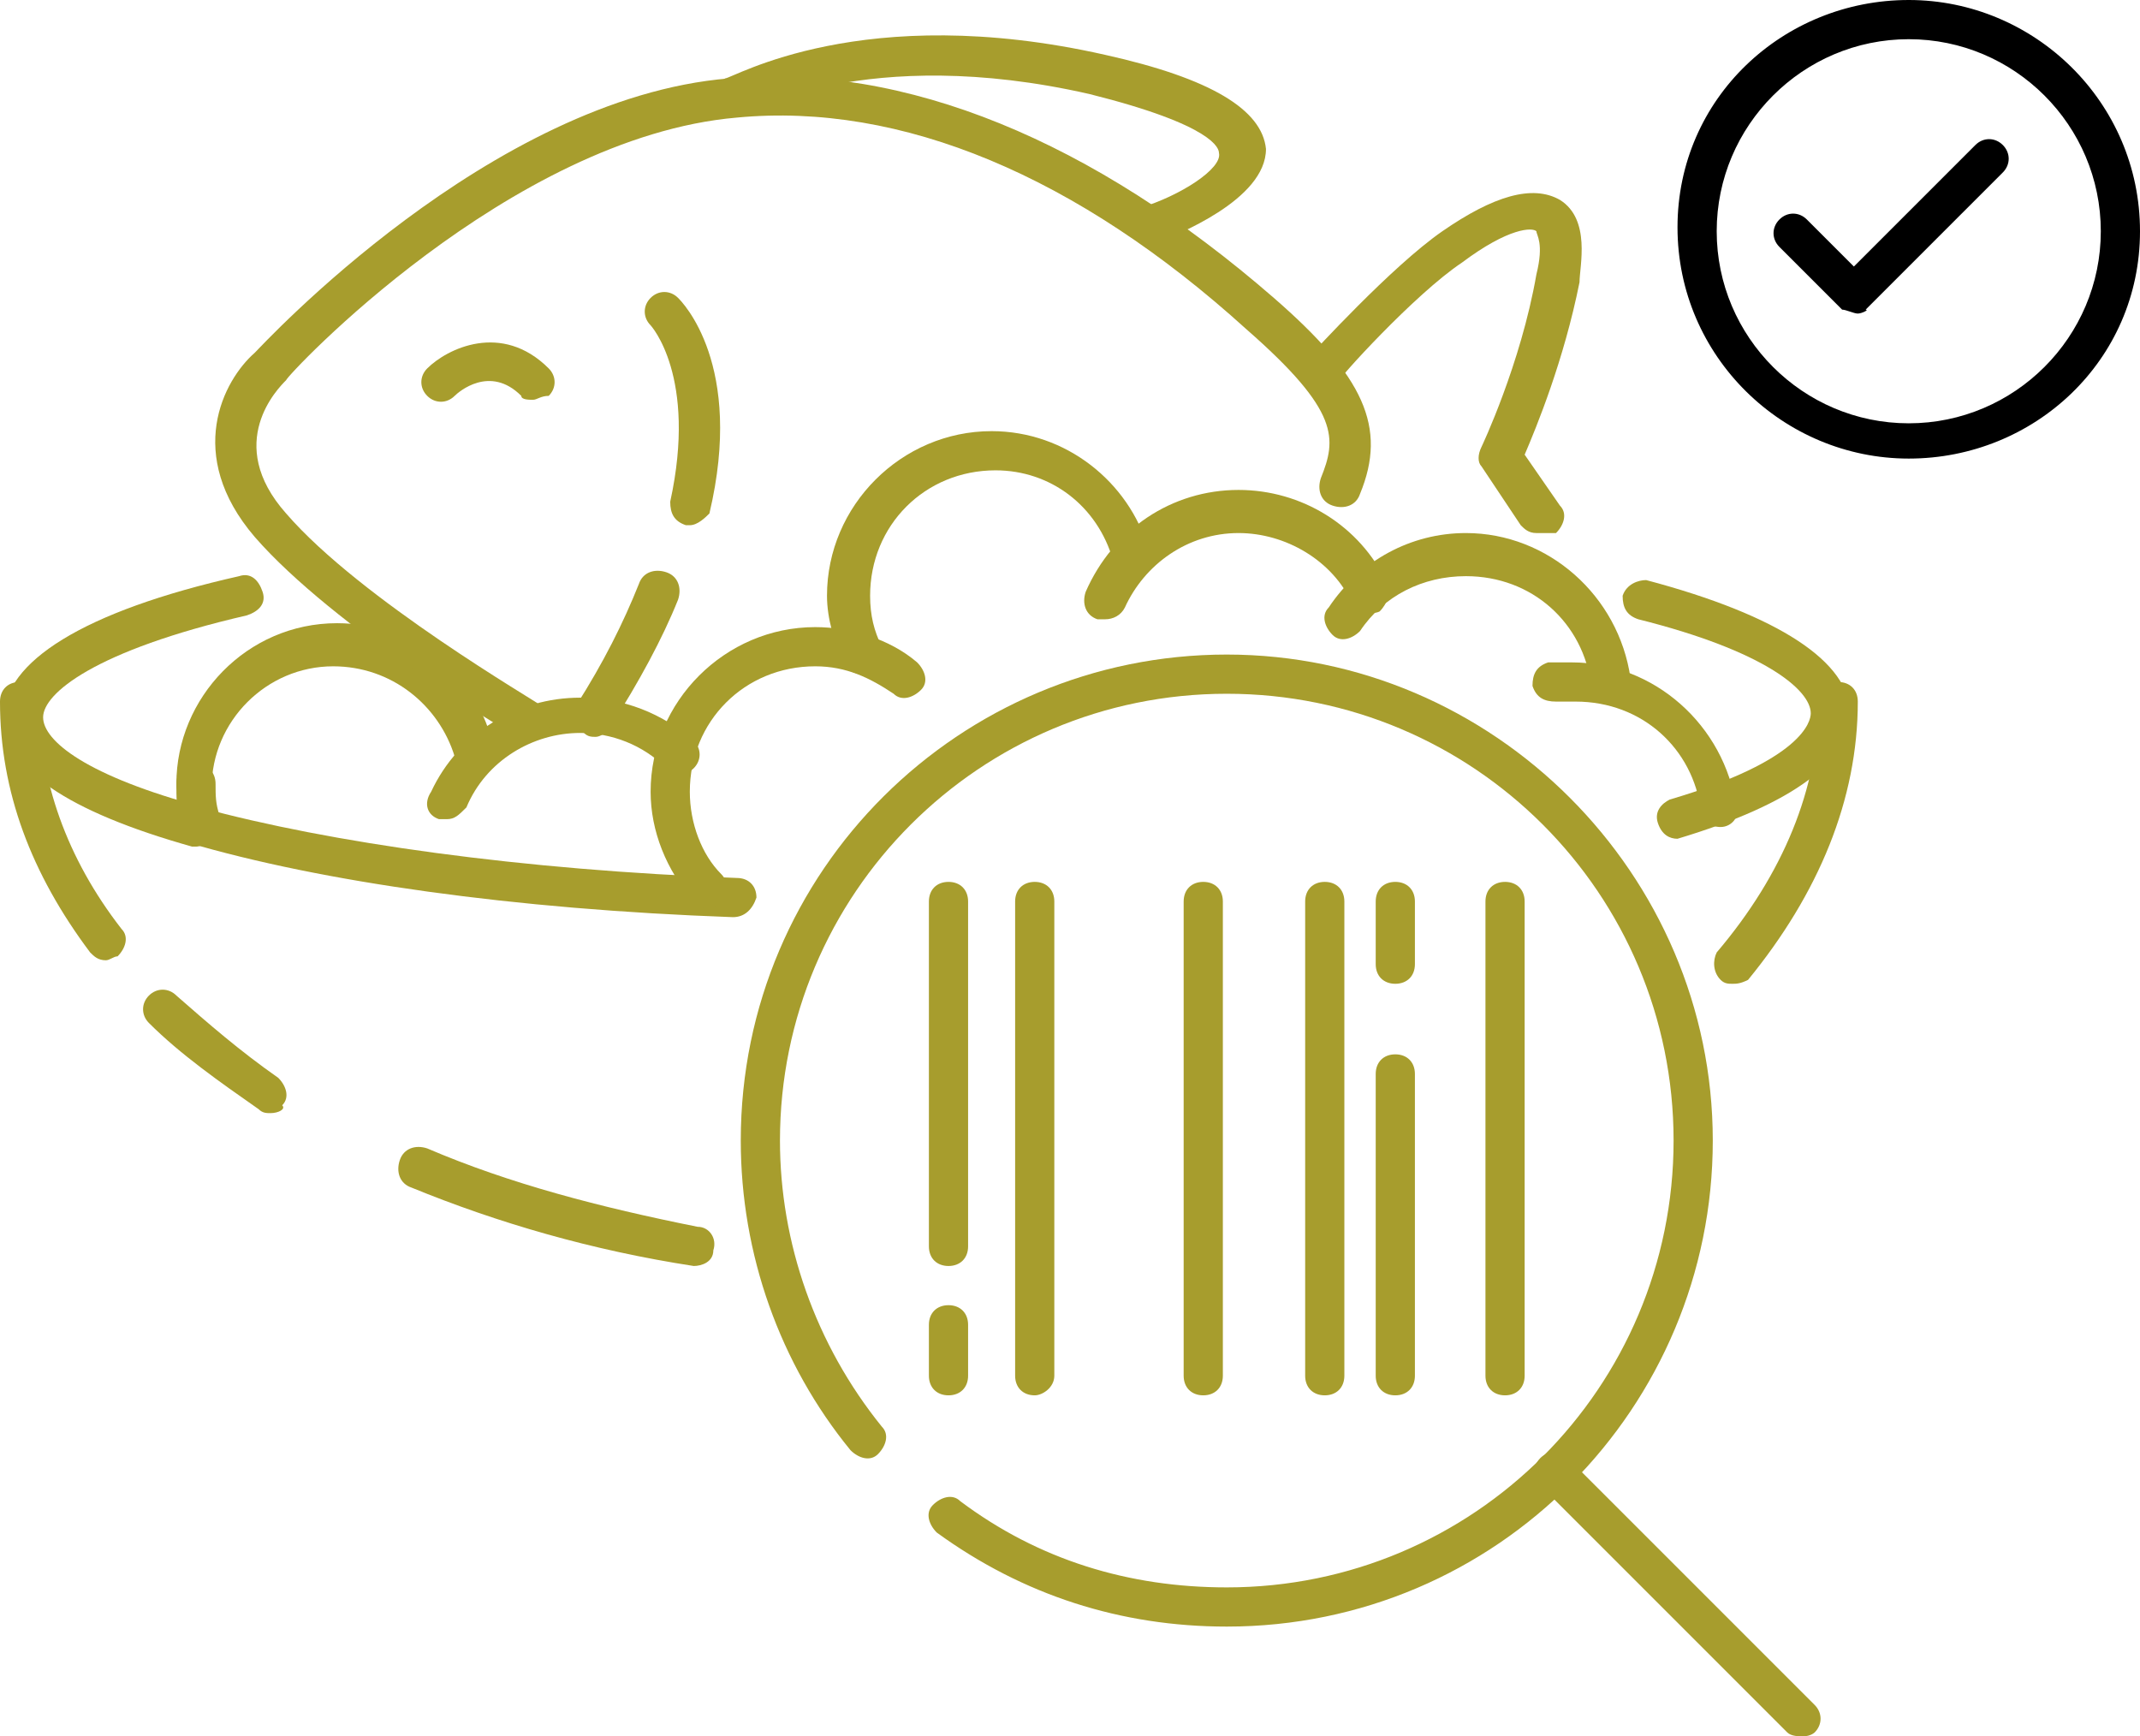
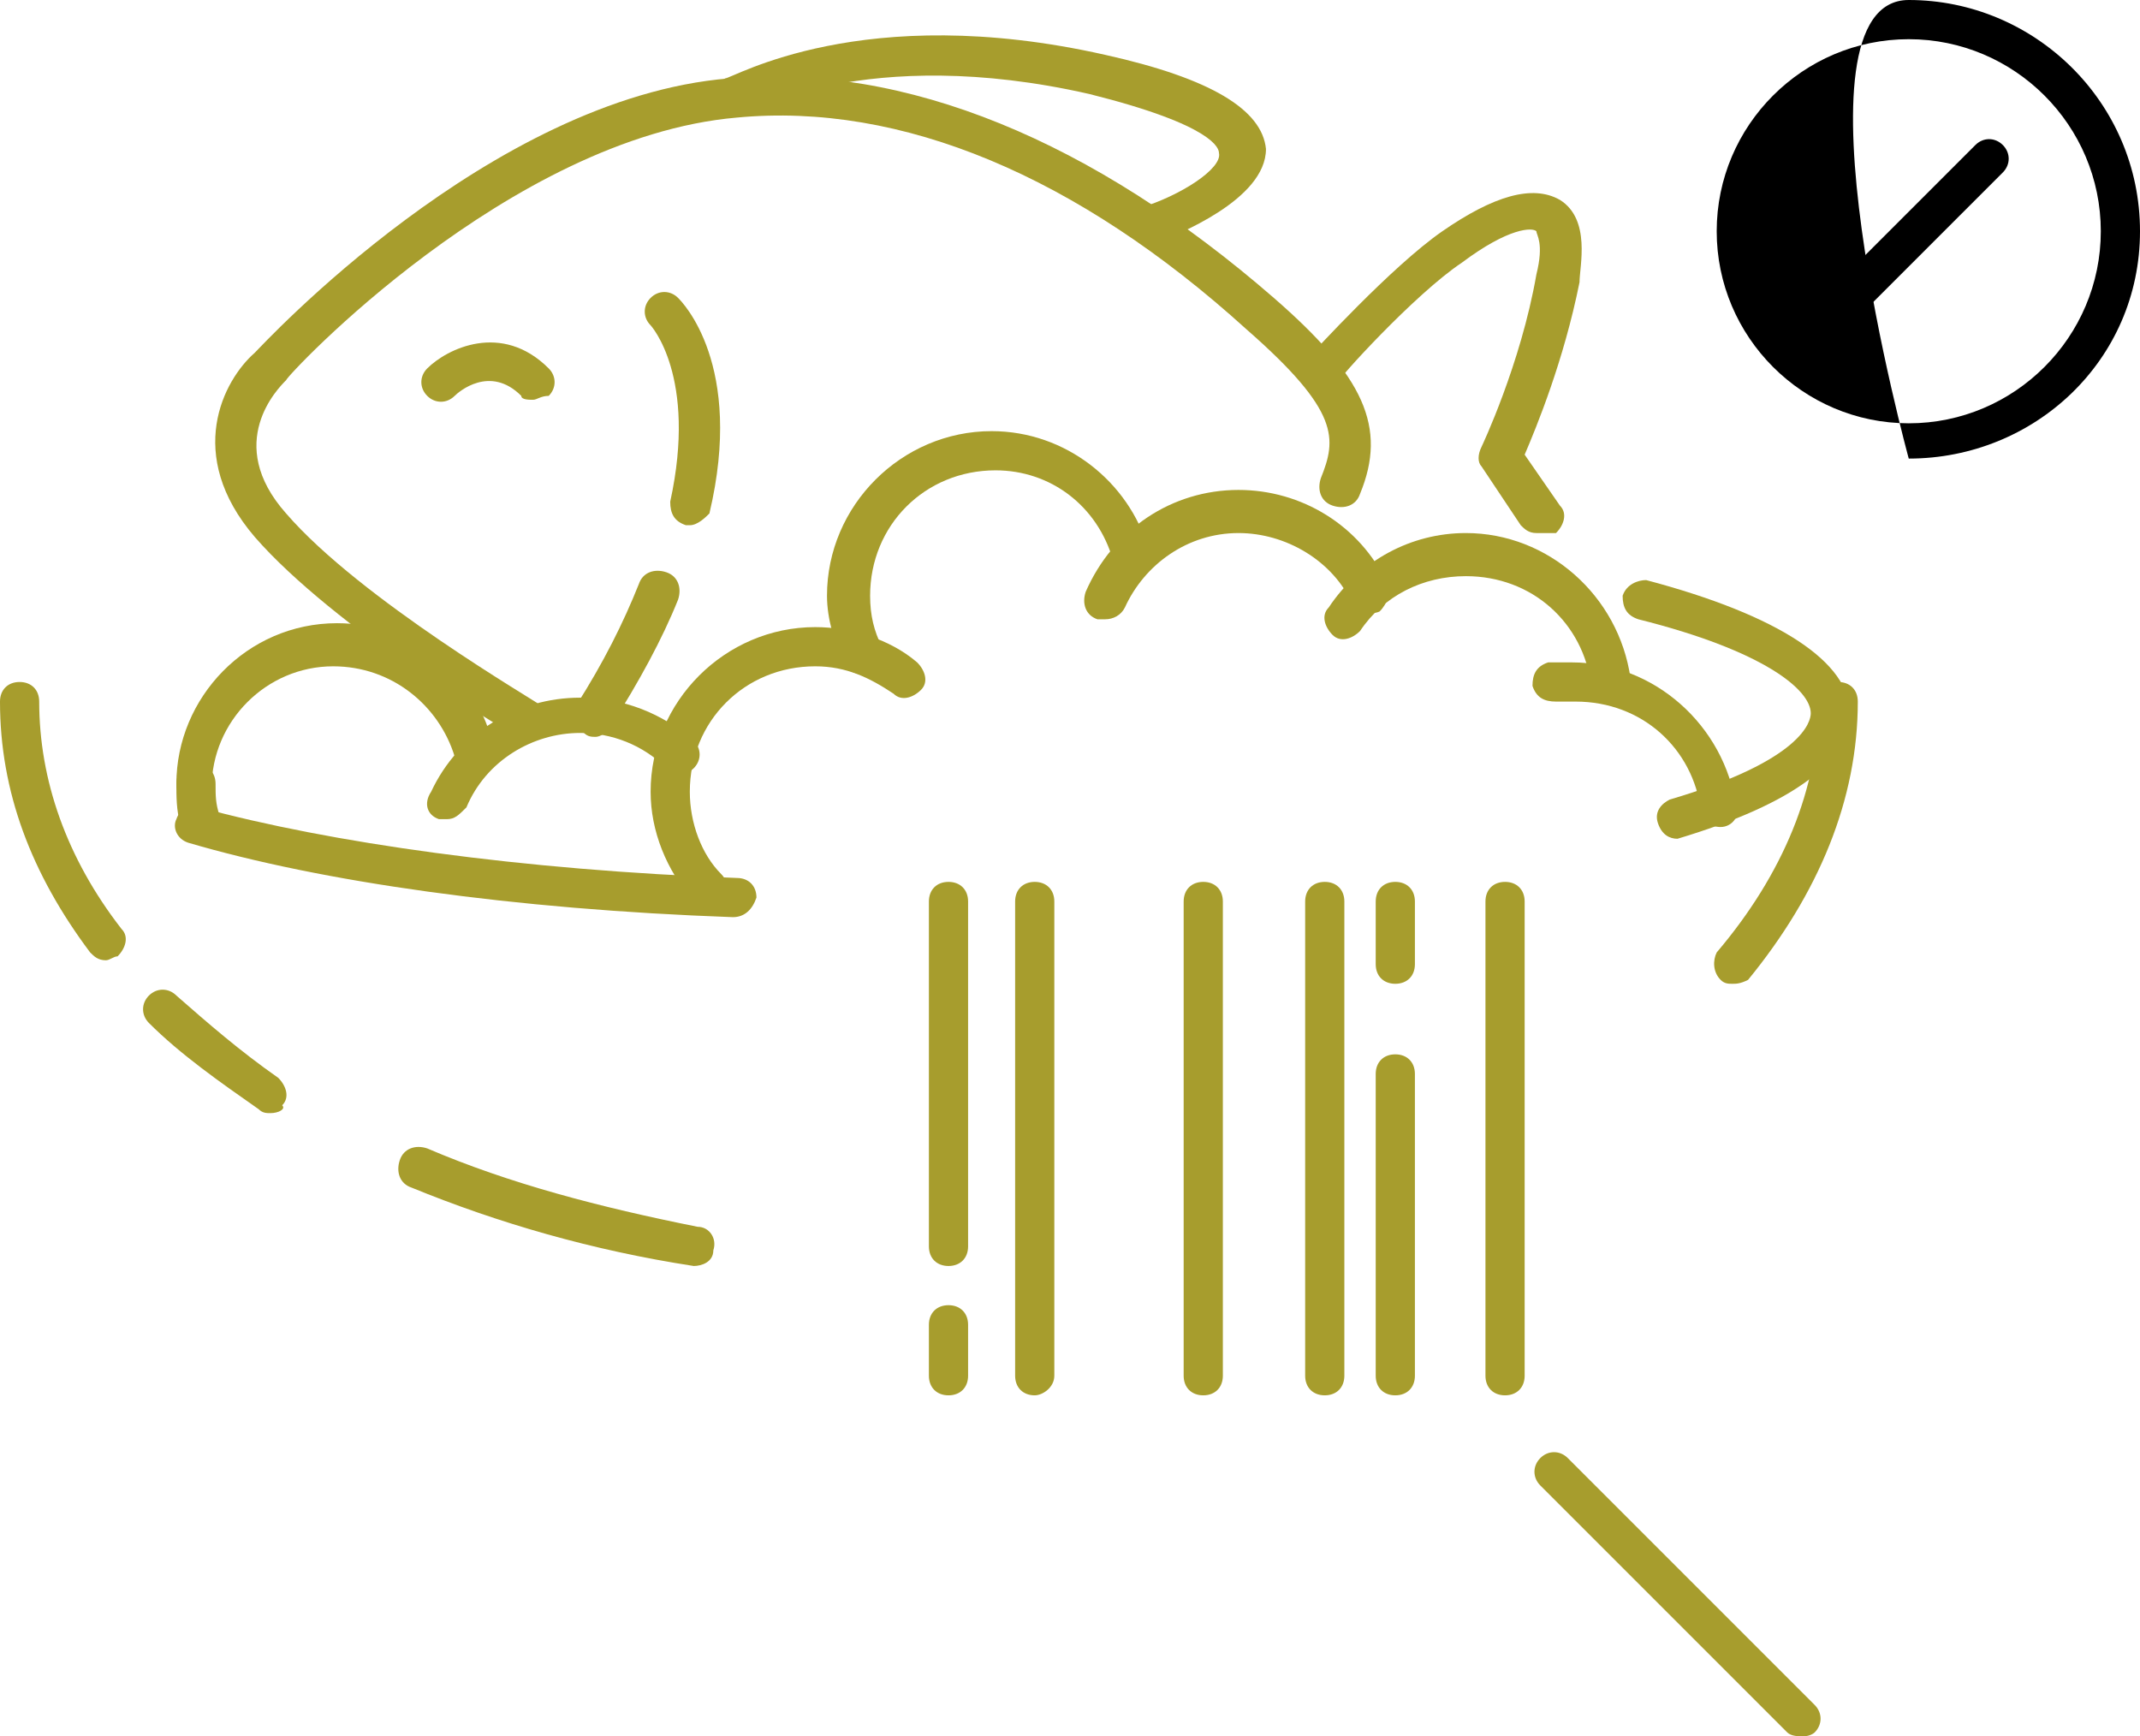
<svg xmlns="http://www.w3.org/2000/svg" version="1.1" id="Layer_1" x="0px" y="0px" viewBox="0 0 54.6 44.3" style="enable-background:new 0 0 54.6 44.3;" xml:space="preserve">
  <style type="text/css"> .st0{fill:#A79D2D;} .st1{fill:none;stroke:#A79D2D;stroke-linecap:round;stroke-linejoin:round;stroke-miterlimit:10;} </style>
  <g>
-     <path d="M48.7,11.7c-3.2,0-5.9-2.6-5.9-5.9S45.5,0,48.7,0s5.9,2.6,5.9,5.9S51.9,11.7,48.7,11.7z M48.7,1c-2.7,0-4.9,2.2-4.9,4.9 s2.2,4.9,4.9,4.9s4.9-2.2,4.9-4.9S51.4,1,48.7,1z" />
+     <path d="M48.7,11.7S45.5,0,48.7,0s5.9,2.6,5.9,5.9S51.9,11.7,48.7,11.7z M48.7,1c-2.7,0-4.9,2.2-4.9,4.9 s2.2,4.9,4.9,4.9s4.9-2.2,4.9-4.9S51.4,1,48.7,1z" />
  </g>
  <g>
-     <path class="st0" d="M31.3,41.5c-2.7,0-5.2-0.8-7.4-2.4c-0.2-0.2-0.3-0.5-0.1-0.7c0.2-0.2,0.5-0.3,0.7-0.1c2,1.5,4.3,2.2,6.8,2.2 c6.3,0,11.4-5.1,11.4-11.4s-5.1-11.4-11.4-11.4s-11.4,5.1-11.4,11.4c0,2.6,0.9,5.2,2.6,7.3c0.2,0.2,0.1,0.5-0.1,0.7 c-0.2,0.2-0.5,0.1-0.7-0.1c-1.8-2.2-2.8-5-2.8-7.9c0-6.9,5.6-12.4,12.4-12.4s12.4,5.6,12.4,12.4S38.2,41.5,31.3,41.5z" />
-   </g>
+     </g>
  <g>
    <g>
      <path class="st0" d="M24.2,35.6c-0.3,0-0.5-0.2-0.5-0.5v-1.3c0-0.3,0.2-0.5,0.5-0.5s0.5,0.2,0.5,0.5v1.3 C24.7,35.4,24.5,35.6,24.2,35.6z" />
    </g>
    <g>
      <path class="st1" d="M24.2,33.2" />
    </g>
    <g>
      <path class="st0" d="M24.2,32.3c-0.3,0-0.5-0.2-0.5-0.5V23c0-0.3,0.2-0.5,0.5-0.5s0.5,0.2,0.5,0.5v8.8 C24.7,32.1,24.5,32.3,24.2,32.3z" />
    </g>
    <g>
      <path class="st0" d="M26.4,35.6c-0.3,0-0.5-0.2-0.5-0.5V23c0-0.3,0.2-0.5,0.5-0.5s0.5,0.2,0.5,0.5v12.1 C26.9,35.4,26.6,35.6,26.4,35.6z" />
    </g>
    <g>
      <path class="st0" d="M30.7,35.6c-0.3,0-0.5-0.2-0.5-0.5V23c0-0.3,0.2-0.5,0.5-0.5s0.5,0.2,0.5,0.5v12.1 C31.2,35.4,31,35.6,30.7,35.6z" />
    </g>
    <g>
      <path class="st0" d="M33.8,35.6c-0.3,0-0.5-0.2-0.5-0.5V23c0-0.3,0.2-0.5,0.5-0.5s0.5,0.2,0.5,0.5v12.1 C34.3,35.4,34.1,35.6,33.8,35.6z" />
    </g>
    <g>
      <path class="st0" d="M35.6,35.6c-0.3,0-0.5-0.2-0.5-0.5v-7.7c0-0.3,0.2-0.5,0.5-0.5s0.5,0.2,0.5,0.5v7.7 C36.1,35.4,35.9,35.6,35.6,35.6z" />
    </g>
    <g>
      <path class="st0" d="M35.6,25.1c-0.3,0-0.5-0.2-0.5-0.5V23c0-0.3,0.2-0.5,0.5-0.5s0.5,0.2,0.5,0.5v1.6 C36.1,24.9,35.9,25.1,35.6,25.1z" />
    </g>
    <g>
      <path class="st0" d="M38.4,35.6c-0.3,0-0.5-0.2-0.5-0.5V23c0-0.3,0.2-0.5,0.5-0.5s0.5,0.2,0.5,0.5v12.1 C38.9,35.4,38.7,35.6,38.4,35.6z" />
    </g>
  </g>
  <g>
    <path d="M47.4,8L47.4,8c-0.1,0-0.3-0.1-0.4-0.1l-1.6-1.6c-0.2-0.2-0.2-0.5,0-0.7s0.5-0.2,0.7,0l1.2,1.2l3.1-3.1 c0.2-0.2,0.5-0.2,0.7,0s0.2,0.5,0,0.7l-3.5,3.5C47.7,7.9,47.5,8,47.4,8z" />
  </g>
  <g>
    <path class="st0" d="M2.7,24.5c-0.2,0-0.3-0.1-0.4-0.2c-1.5-2-2.3-4.1-2.3-6.4c0-0.3,0.2-0.5,0.5-0.5S1,17.6,1,17.9 c0,2,0.7,4,2.1,5.8c0.2,0.2,0.1,0.5-0.1,0.7C2.9,24.4,2.8,24.5,2.7,24.5z" />
  </g>
  <g>
    <path class="st0" d="M6.9,28.4c-0.1,0-0.2,0-0.3-0.1c-1-0.7-2-1.4-2.8-2.2c-0.2-0.2-0.2-0.5,0-0.7c0.2-0.2,0.5-0.2,0.7,0 c0.8,0.7,1.6,1.4,2.6,2.1c0.2,0.2,0.3,0.5,0.1,0.7C7.3,28.3,7.1,28.4,6.9,28.4z" />
  </g>
  <g>
-     <path class="st1" d="M6.9,27.9" />
-   </g>
+     </g>
  <g>
    <path class="st0" d="M17.7,32.3C17.7,32.3,17.6,32.3,17.7,32.3c-2.6-0.4-5-1.1-7.2-2c-0.3-0.1-0.4-0.4-0.3-0.7 c0.1-0.3,0.4-0.4,0.7-0.3c2.1,0.9,4.4,1.5,6.9,2c0.3,0,0.5,0.3,0.4,0.6C18.2,32.2,17.9,32.3,17.7,32.3z" />
  </g>
  <g>
    <path class="st0" d="M44.2,25.1c-0.1,0-0.2,0-0.3-0.1c-0.2-0.2-0.2-0.5-0.1-0.7c1.7-2,2.6-4.2,2.6-6.4c0-0.3,0.2-0.5,0.5-0.5 s0.5,0.2,0.5,0.5c0,2.5-1,4.9-2.8,7.1C44.4,25.1,44.3,25.1,44.2,25.1z" />
  </g>
  <g>
    <path class="st0" d="M18.7,23.4C18.7,23.4,18.7,23.4,18.7,23.4c-5.6-0.2-10.5-0.9-13.9-1.9c-0.3-0.1-0.4-0.4-0.3-0.6 c0.1-0.3,0.4-0.4,0.6-0.3c3.3,0.9,8.2,1.6,13.7,1.8c0.3,0,0.5,0.2,0.5,0.5C19.2,23.2,19,23.4,18.7,23.4z" />
  </g>
  <g>
    <path class="st0" d="M42.8,21.4c-0.2,0-0.4-0.1-0.5-0.4c-0.1-0.3,0.1-0.5,0.3-0.6c3.4-1,3.6-2,3.6-2.2c0-0.6-1.2-1.6-4.4-2.4 c-0.3-0.1-0.4-0.3-0.4-0.6c0.1-0.3,0.4-0.4,0.6-0.4c3.4,0.9,5.2,2.1,5.2,3.4c0,1.2-1.4,2.3-4.4,3.2C42.9,21.4,42.9,21.4,42.8,21.4z " />
  </g>
  <g>
-     <path class="st0" d="M5,21.6c0,0-0.1,0-0.1,0c-3.2-0.9-4.8-2-4.8-3.3c0-1.4,2-2.7,6-3.6c0.3-0.1,0.5,0.1,0.6,0.4s-0.1,0.5-0.4,0.6 c-3.9,0.9-5.2,2-5.2,2.6c0,0.6,1.1,1.5,4.1,2.3c0.3,0.1,0.4,0.4,0.3,0.6C5.4,21.4,5.2,21.6,5,21.6z" />
-   </g>
+     </g>
  <g>
    <path class="st0" d="M5,20.5c-0.3,0-0.5-0.2-0.5-0.5c0-2.2,1.8-4.1,4.1-4.1c1.9,0,3.6,1.3,4,3.2c0.1,0.3-0.1,0.5-0.4,0.6 c-0.3,0.1-0.5-0.1-0.6-0.4C11.2,18,10,17,8.5,17c-1.7,0-3.1,1.4-3.1,3.1C5.5,20.3,5.2,20.5,5,20.5z" />
  </g>
  <g>
    <path class="st0" d="M5.1,21.4c-0.2,0-0.4-0.1-0.5-0.4c-0.1-0.3-0.1-0.7-0.1-1c0-0.3,0.2-0.5,0.5-0.5s0.5,0.2,0.5,0.5 c0,0.3,0,0.5,0.1,0.8c0.1,0.3-0.1,0.5-0.4,0.6C5.2,21.4,5.1,21.4,5.1,21.4z" />
  </g>
  <g>
    <path class="st0" d="M11.4,20.9c-0.1,0-0.1,0-0.2,0c-0.3-0.1-0.4-0.4-0.2-0.7c0.7-1.5,2.2-2.4,3.8-2.4c1.1,0,2.1,0.4,2.9,1.1 c0.2,0.2,0.2,0.5,0,0.7c-0.2,0.2-0.5,0.2-0.7,0c-0.6-0.6-1.4-0.9-2.2-0.9c-1.2,0-2.4,0.7-2.9,1.9C11.7,20.8,11.6,20.9,11.4,20.9z" />
  </g>
  <g>
    <path class="st0" d="M18.1,23.2c-0.1,0-0.3-0.1-0.4-0.2c-0.7-0.8-1.1-1.8-1.1-2.8c0-2.3,1.9-4.2,4.2-4.2c0.9,0,1.9,0.3,2.6,0.9 c0.2,0.2,0.3,0.5,0.1,0.7c-0.2,0.2-0.5,0.3-0.7,0.1c-0.6-0.4-1.2-0.7-2-0.7c-1.8,0-3.2,1.4-3.2,3.2c0,0.8,0.3,1.6,0.8,2.1 c0.2,0.2,0.2,0.5,0,0.7C18.3,23.1,18.2,23.2,18.1,23.2z" />
  </g>
  <g>
    <path class="st0" d="M22,17.2c-0.2,0-0.4-0.1-0.5-0.3c-0.2-0.5-0.4-1.1-0.4-1.7c0-2.3,1.9-4.2,4.2-4.2c1.9,0,3.5,1.3,4,3 c0.1,0.3-0.1,0.5-0.3,0.6c-0.3,0.1-0.5-0.1-0.6-0.3C28,12.9,26.8,12,25.4,12c-1.8,0-3.2,1.4-3.2,3.2c0,0.5,0.1,0.9,0.3,1.3 c0.1,0.3,0,0.5-0.3,0.7C22.2,17.1,22.1,17.2,22,17.2z" />
  </g>
  <g>
    <path class="st0" d="M28.2,15.8c-0.1,0-0.1,0-0.2,0c-0.3-0.1-0.4-0.4-0.3-0.7c0.7-1.6,2.2-2.6,3.9-2.6c1.6,0,3.1,0.9,3.8,2.4 c0.1,0.2,0,0.5-0.2,0.7c-0.2,0.1-0.5,0-0.7-0.2c-0.5-1.1-1.7-1.8-2.9-1.8c-1.3,0-2.4,0.8-2.9,1.9C28.6,15.7,28.4,15.8,28.2,15.8z" />
  </g>
  <g>
    <path class="st0" d="M41.1,17.9c-0.3,0-0.5-0.2-0.5-0.4c-0.2-1.6-1.5-2.8-3.2-2.8c-1.1,0-2.1,0.5-2.7,1.4c-0.2,0.2-0.5,0.3-0.7,0.1 c-0.2-0.2-0.3-0.5-0.1-0.7c0.8-1.2,2.1-1.9,3.5-1.9c2.1,0,3.9,1.6,4.2,3.7C41.6,17.6,41.4,17.9,41.1,17.9 C41.1,17.9,41.1,17.9,41.1,17.9z" />
  </g>
  <g>
    <path class="st0" d="M43.9,21.1c-0.3,0-0.5-0.2-0.5-0.4c-0.2-1.6-1.5-2.8-3.2-2.8c-0.2,0-0.3,0-0.5,0c-0.3,0-0.5-0.1-0.6-0.4 c0-0.3,0.1-0.5,0.4-0.6c0.2,0,0.4,0,0.6,0c2.1,0,3.9,1.6,4.2,3.7C44.4,20.8,44.2,21.1,43.9,21.1C43.9,21.1,43.9,21.1,43.9,21.1z" />
  </g>
  <g>
    <path class="st0" d="M13.5,18.9c-0.1,0-0.2,0-0.3-0.1c-0.2-0.1-4.7-2.8-6.7-5.1c-1.8-2.1-0.8-4,0-4.7c0.2-0.2,6-6.5,12.1-7 c4.5-0.4,9.3,1.6,13.9,5.6c2.3,2,2.9,3.3,2.2,5c-0.1,0.3-0.4,0.4-0.7,0.3c-0.3-0.1-0.4-0.4-0.3-0.7c0.4-1,0.5-1.7-1.9-3.8 C27.5,4.5,23,2.6,18.8,3C13,3.5,7.3,9.6,7.3,9.7c-0.2,0.2-1.6,1.6,0,3.4c1.9,2.2,6.4,4.8,6.5,4.9c0.2,0.1,0.3,0.4,0.2,0.7 C13.9,18.8,13.7,18.9,13.5,18.9z" />
  </g>
  <g>
    <path class="st0" d="M13.6,10.2c-0.1,0-0.3,0-0.3-0.1c-0.8-0.8-1.6-0.1-1.7,0c-0.2,0.2-0.5,0.2-0.7,0c-0.2-0.2-0.2-0.5,0-0.7 c0.5-0.5,1.9-1.2,3.1,0c0.2,0.2,0.2,0.5,0,0.7C13.8,10.1,13.7,10.2,13.6,10.2z" />
  </g>
  <g>
    <path class="st0" d="M15.2,18.8c-0.1,0-0.2,0-0.3-0.1c-0.2-0.1-0.3-0.5-0.2-0.7c0.7-1.1,1.2-2.1,1.6-3.1c0.1-0.3,0.4-0.4,0.7-0.3 c0.3,0.1,0.4,0.4,0.3,0.7c-0.4,1-1,2.1-1.7,3.2C15.5,18.7,15.3,18.8,15.2,18.8z" />
  </g>
  <g>
    <path class="st0" d="M17.6,13.4c0,0-0.1,0-0.1,0c-0.3-0.1-0.4-0.3-0.4-0.6c0.7-3.2-0.5-4.5-0.5-4.5c-0.2-0.2-0.2-0.5,0-0.7 c0.2-0.2,0.5-0.2,0.7,0c0.1,0.1,1.7,1.7,0.8,5.5C18,13.2,17.8,13.4,17.6,13.4z" />
  </g>
  <g>
    <path class="st0" d="M29.3,6.2c-0.2,0-0.4-0.1-0.5-0.3c-0.1-0.3,0-0.5,0.3-0.6c1-0.3,2.1-1,2-1.4c0-0.1-0.1-0.7-3.3-1.5 c-5.7-1.3-8.8,0.5-8.8,0.5c-0.2,0.1-0.5,0.1-0.7-0.2c-0.1-0.2-0.1-0.5,0.2-0.7C18.7,2,22,0,28.2,1.4c2.7,0.6,4,1.4,4.1,2.4 C32.3,5.1,30,6,29.5,6.2C29.4,6.2,29.4,6.2,29.3,6.2z" />
  </g>
  <g>
    <path class="st0" d="M39.2,13.6c-0.2,0-0.3-0.1-0.4-0.2l-1-1.5c-0.1-0.1-0.1-0.3,0-0.5c0,0,1-2.1,1.4-4.4c0.2-0.8,0-1,0-1.1 c-0.1-0.1-0.7-0.1-1.9,0.8c-1.2,0.8-3.2,3-3.2,3.1c-0.2,0.2-0.5,0.2-0.7,0c-0.2-0.2-0.2-0.5,0-0.7c0.1-0.1,2.1-2.3,3.4-3.2 c1.3-0.9,2.3-1.2,3-0.8c0.8,0.5,0.5,1.7,0.5,2.1c-0.4,2-1.1,3.7-1.4,4.4l0.9,1.3c0.2,0.2,0.1,0.5-0.1,0.7 C39.4,13.6,39.3,13.6,39.2,13.6z" />
  </g>
  <g>
    <path class="st0" d="M46,44.3c-0.1,0-0.3,0-0.4-0.1l-6.3-6.3c-0.2-0.2-0.2-0.5,0-0.7s0.5-0.2,0.7,0l6.3,6.3c0.2,0.2,0.2,0.5,0,0.7 C46.3,44.2,46.2,44.3,46,44.3z" />
  </g>
</svg>